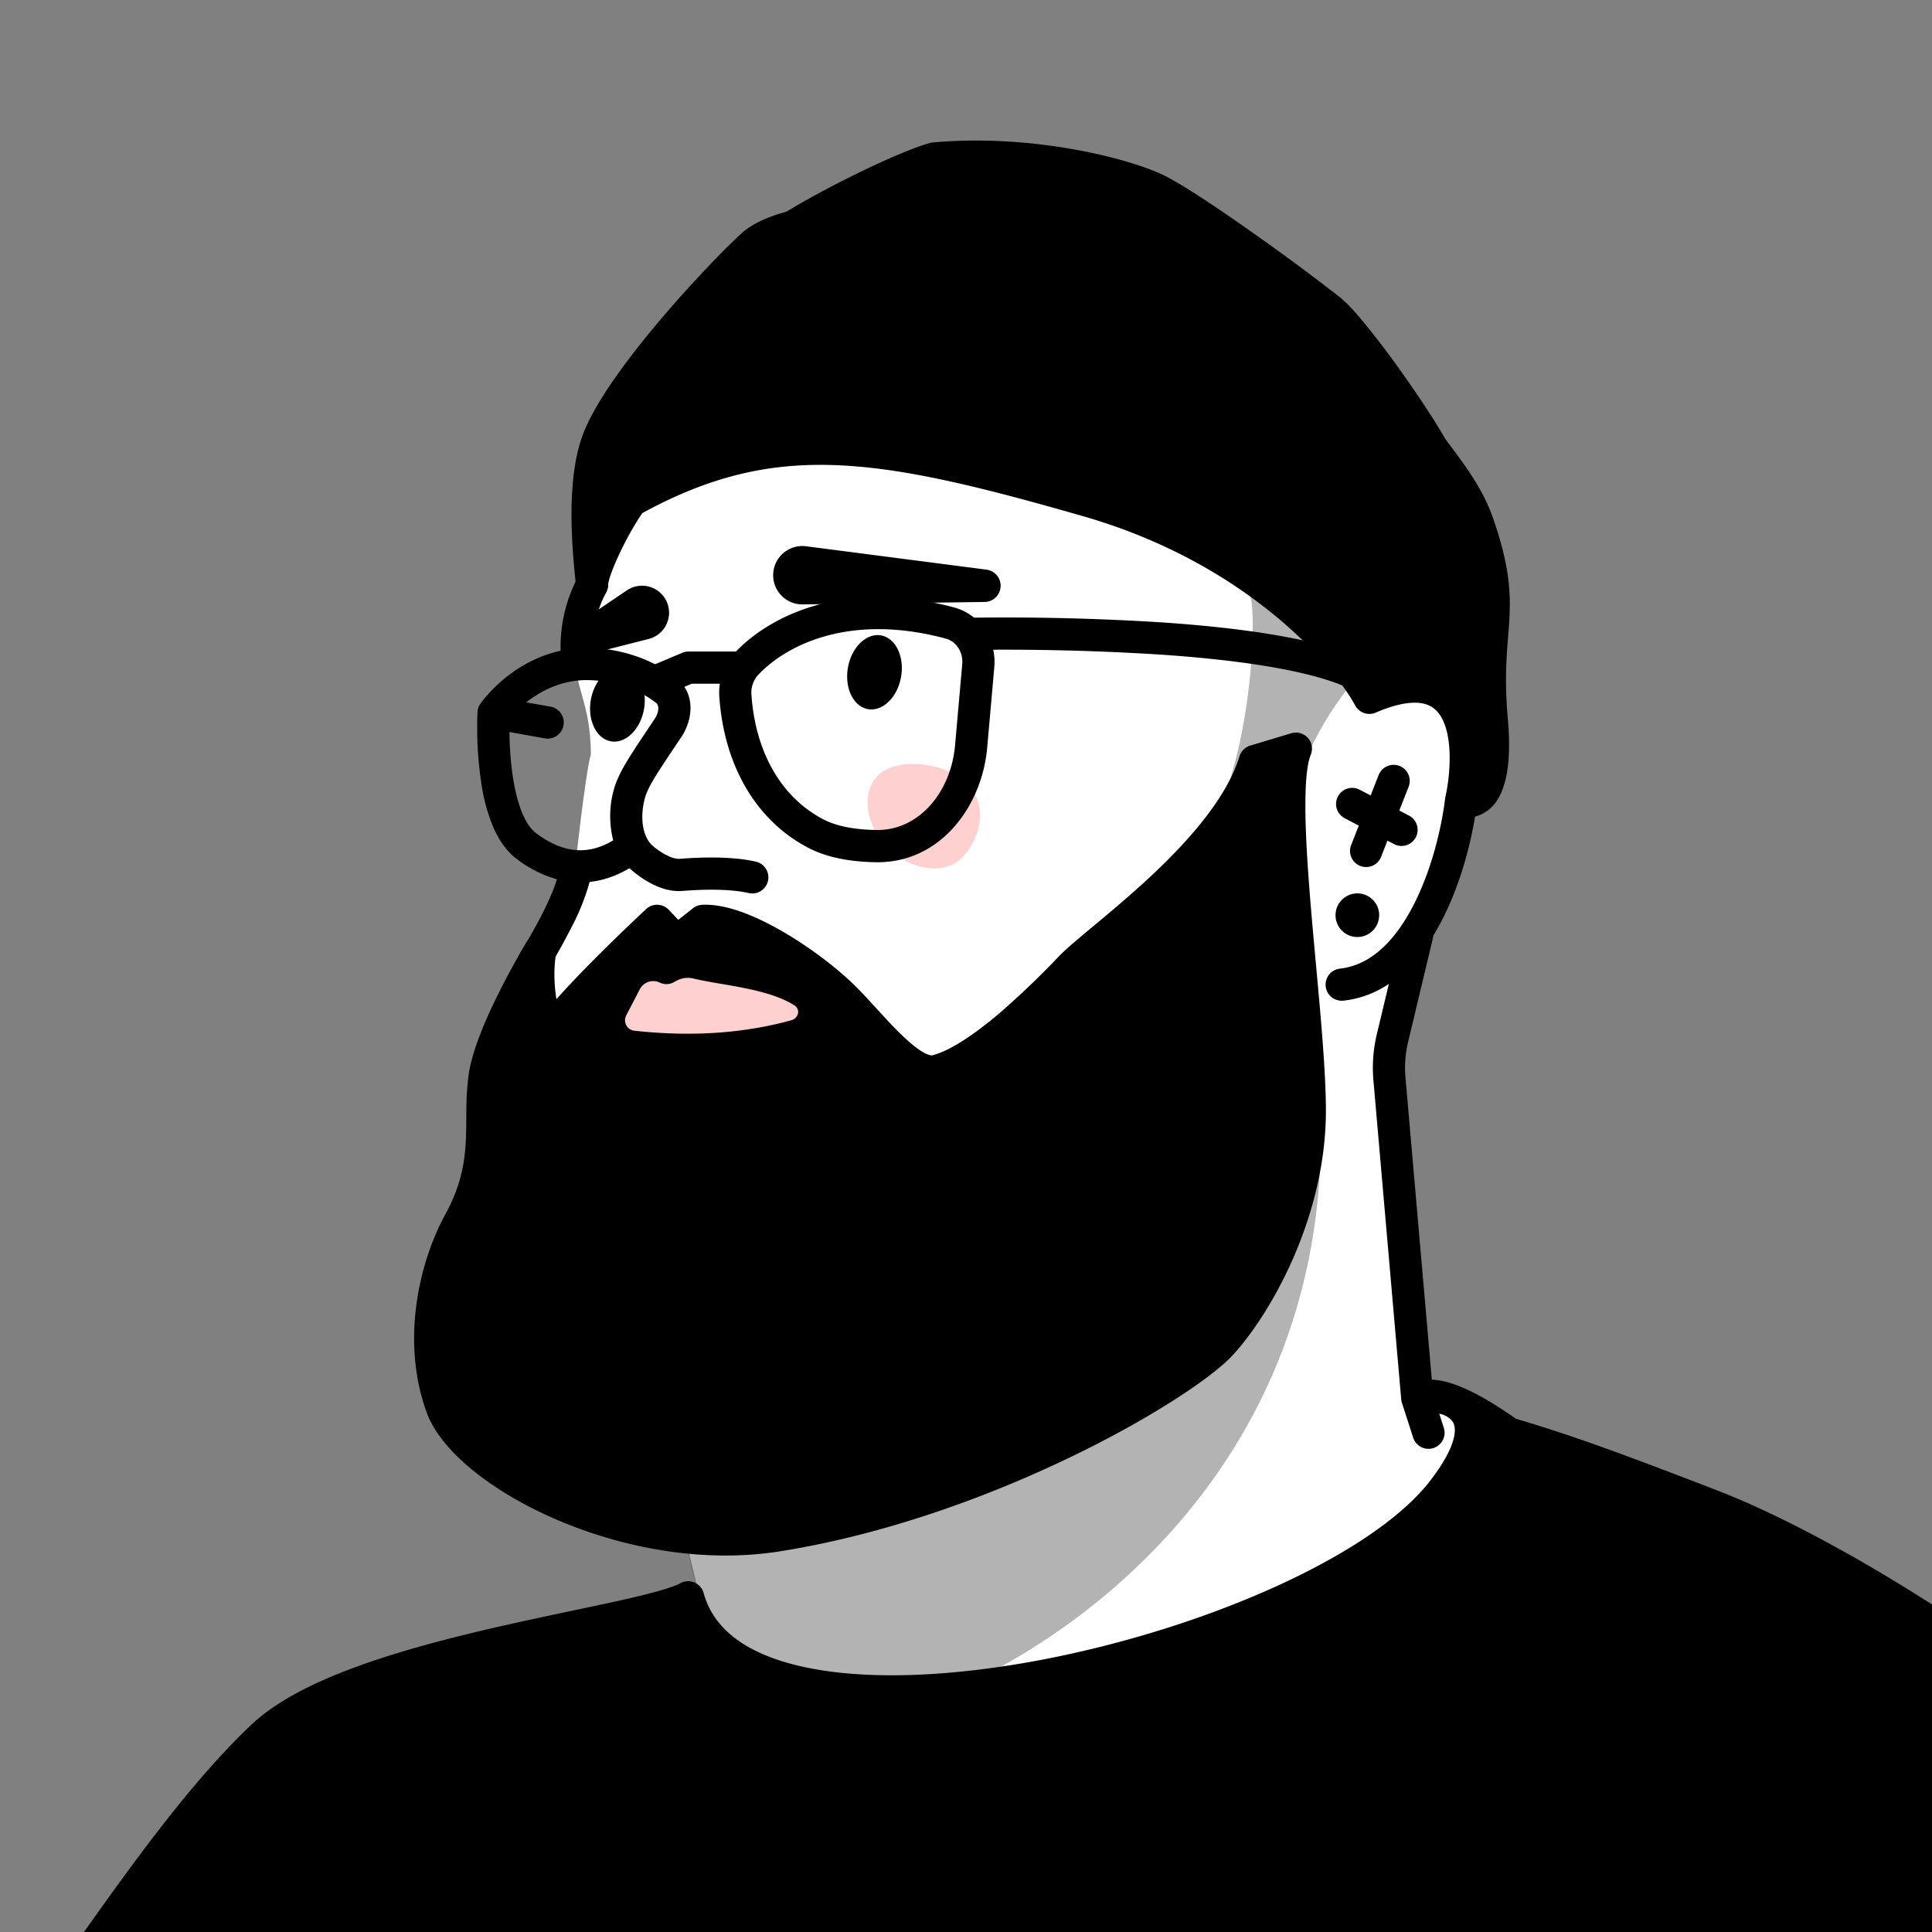
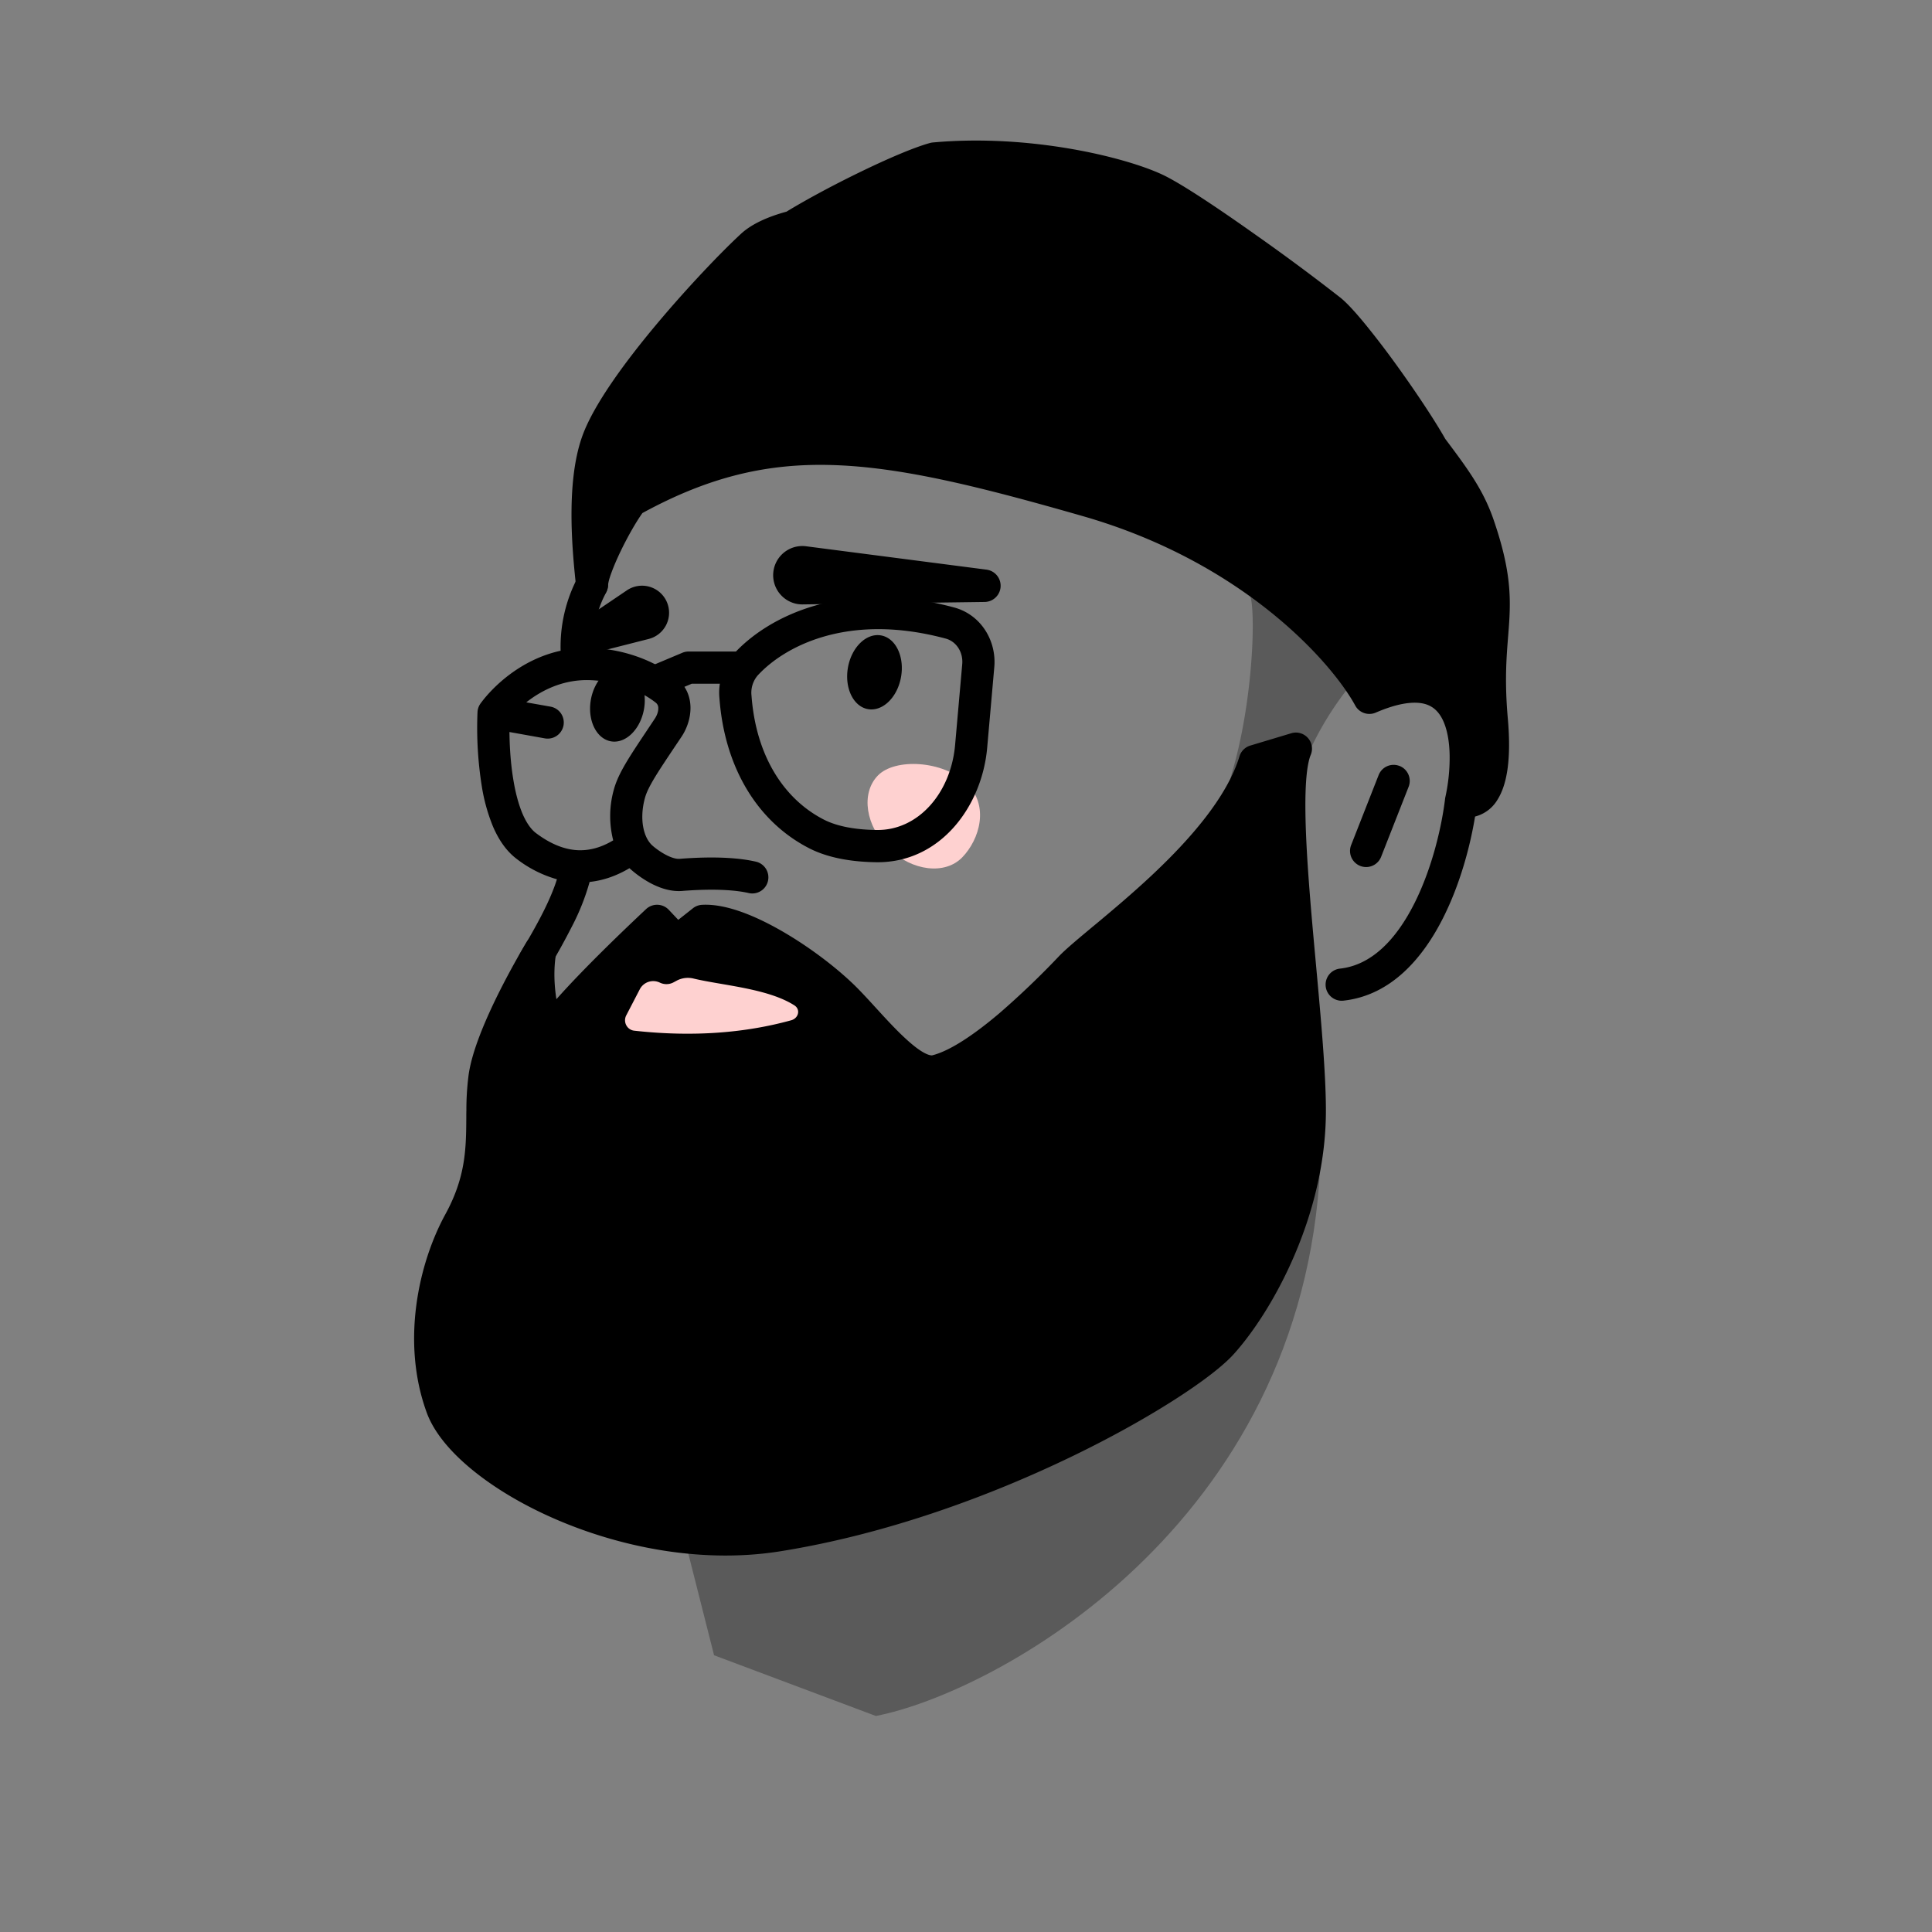
<svg xmlns="http://www.w3.org/2000/svg" width="45" height="45" fill="none">
  <rect width="100%" height="100%" fill="#808080" stroke="none" />
  <g clip-path="url(#a)">
-     <path fill="#fff" d="M34.472 32.997v2.44l-2.518 3.074-8.085 1.983-7.058-1.202-1.943-7.913c-.762-1.741-2.356-5.553-2.631-6.864-.275-1.313.445-3.115.839-3.852.013.724.091 1.678.305-.306.214-1.983.343-2.682.381-2.784 0-1.296-.457-1.601-.38-2.707.06-.885.759-2.205 1.09-3.006 4.327-3.977 15.227.755 17.492 4.111 1.678 0 2.055.797 2.055.797s-.412 4.2-.92 4.772l-.687 3.356.687 7.567 1.373.534Z" />
    <path fill="#000" d="m18.684 14.078 4.249-.057a.378.378 0 0 0 .043-.753l-4.214-.546a.68.68 0 1 0-.078 1.356Zm-3.576.805-1.007.256a.448.448 0 0 1-.361-.806l.86-.582a.63.63 0 1 1 .508 1.132Zm5.879.885c.084-.475-.125-.908-.467-.968-.341-.06-.686.275-.77.75-.083.474.126.907.467.967.342.06.687-.275.77-.75ZM15 16.517c.083-.474-.126-.907-.468-.967-.341-.06-.686.275-.77.75-.083.473.126.906.468.967.341.06.686-.276.77-.75Z" />
    <path fill="#000" d="M13.79 13.611c-.066-.634-.25-2.29.13-3.336.474-1.307 2.702-3.73 3.595-4.554.19-.176.517-.33.953-.443.93-.573 2.6-1.394 3.288-1.585 2.186-.2 4.345.332 5.163.716.817.384 3.453 2.32 4.07 2.82.495.4 1.868 2.321 2.36 3.2.53.708.861 1.153 1.08 1.786.713 2.059.119 2.296.317 4.553.158 1.806-.41 1.993-.713 1.861.264-1.214.206-3.389-2.138-2.375-.58-1.07-2.708-3.485-6.573-4.593-4.83-1.386-7.325-1.822-10.61 0-.357.462-.922 1.602-.922 1.95Z" />
-     <path fill="#000" fill-rule="evenodd" d="M21.825 4.063c-.314.093-.86.326-1.459.617l-.027.013c1.696-.006 3.883.375 6.129 1.4 1.947.889 3.882 1.82 5.397 2.775a19.04 19.04 0 0 0-.657-.856 4.024 4.024 0 0 0-.454-.492 48.68 48.68 0 0 0-1.942-1.439c-.847-.6-1.68-1.158-2.053-1.332-.75-.353-2.824-.871-4.934-.686Zm11.246 6.62c-1.439-1.3-4.093-2.62-6.914-3.907-3.138-1.432-6.1-1.525-7.595-1.135-.413.107-.67.24-.793.355-.432.4-1.201 1.2-1.92 2.061-.732.876-1.365 1.762-1.577 2.346-.156.428-.21 1-.21 1.574.12-.21.242-.403.352-.545a.374.374 0 0 1 .115-.1c1.698-.94 3.21-1.306 4.921-1.249 1.69.056 3.564.525 5.976 1.217 3.66 1.05 5.824 3.248 6.628 4.489.493-.172.922-.216 1.29-.127.46.112.76.416.936.781.03.061.056.124.079.188-.062-.834-.017-1.401.02-1.871.01-.127.02-.248.027-.364.032-.55.009-1.076-.331-2.058-.194-.561-.482-.959-1.004-1.655Zm1.286 8.336a.853.853 0 0 0 .524-.395c.228-.364.32-.967.239-1.888-.076-.86-.033-1.404.006-1.9.011-.134.021-.264.029-.397.037-.647.001-1.27-.371-2.347-.24-.69-.602-1.178-1.12-1.868-.26-.459-.728-1.16-1.19-1.795a19.858 19.858 0 0 0-.687-.893c-.206-.25-.405-.472-.561-.599a49.188 49.188 0 0 0-1.98-1.468c-.829-.588-1.722-1.19-2.168-1.4-.88-.413-3.107-.956-5.356-.75a.377.377 0 0 0-.066.013c-.38.105-.997.372-1.617.673-.607.294-1.246.636-1.72.925-.437.119-.812.287-1.059.515-.46.425-1.251 1.25-1.988 2.132-.725.868-1.442 1.847-1.705 2.57-.214.588-.262 1.319-.255 1.955.007.612.066 1.175.1 1.5l.005.048a.375.375 0 0 0 .748-.039c0-.002.002-.024.014-.075.012-.05.031-.111.058-.185.053-.147.129-.325.218-.51.164-.341.358-.68.508-.891 1.56-.851 2.92-1.169 4.462-1.117 1.586.053 3.376.494 5.794 1.188 3.767 1.08 5.813 3.43 6.347 4.412.092.17.3.242.478.165.549-.237.903-.26 1.123-.207.2.049.339.174.438.378.104.216.156.51.16.84a4.283 4.283 0 0 1-.104.977c-.075.644-.298 1.624-.718 2.457-.426.846-1 1.438-1.733 1.518a.375.375 0 0 0 .082.746c1.119-.123 1.858-1.008 2.32-1.926.399-.79.633-1.679.745-2.362Z" clip-rule="evenodd" />
+     <path fill="#000" fill-rule="evenodd" d="M21.825 4.063c-.314.093-.86.326-1.459.617l-.027.013c1.696-.006 3.883.375 6.129 1.4 1.947.889 3.882 1.82 5.397 2.775a19.04 19.04 0 0 0-.657-.856 4.024 4.024 0 0 0-.454-.492 48.68 48.68 0 0 0-1.942-1.439Zm11.246 6.62c-1.439-1.3-4.093-2.62-6.914-3.907-3.138-1.432-6.1-1.525-7.595-1.135-.413.107-.67.24-.793.355-.432.4-1.201 1.2-1.92 2.061-.732.876-1.365 1.762-1.577 2.346-.156.428-.21 1-.21 1.574.12-.21.242-.403.352-.545a.374.374 0 0 1 .115-.1c1.698-.94 3.21-1.306 4.921-1.249 1.69.056 3.564.525 5.976 1.217 3.66 1.05 5.824 3.248 6.628 4.489.493-.172.922-.216 1.29-.127.46.112.76.416.936.781.03.061.056.124.079.188-.062-.834-.017-1.401.02-1.871.01-.127.02-.248.027-.364.032-.55.009-1.076-.331-2.058-.194-.561-.482-.959-1.004-1.655Zm1.286 8.336a.853.853 0 0 0 .524-.395c.228-.364.32-.967.239-1.888-.076-.86-.033-1.404.006-1.9.011-.134.021-.264.029-.397.037-.647.001-1.27-.371-2.347-.24-.69-.602-1.178-1.12-1.868-.26-.459-.728-1.16-1.19-1.795a19.858 19.858 0 0 0-.687-.893c-.206-.25-.405-.472-.561-.599a49.188 49.188 0 0 0-1.98-1.468c-.829-.588-1.722-1.19-2.168-1.4-.88-.413-3.107-.956-5.356-.75a.377.377 0 0 0-.066.013c-.38.105-.997.372-1.617.673-.607.294-1.246.636-1.72.925-.437.119-.812.287-1.059.515-.46.425-1.251 1.25-1.988 2.132-.725.868-1.442 1.847-1.705 2.57-.214.588-.262 1.319-.255 1.955.007.612.066 1.175.1 1.5l.005.048a.375.375 0 0 0 .748-.039c0-.002.002-.024.014-.075.012-.05.031-.111.058-.185.053-.147.129-.325.218-.51.164-.341.358-.68.508-.891 1.56-.851 2.92-1.169 4.462-1.117 1.586.053 3.376.494 5.794 1.188 3.767 1.08 5.813 3.43 6.347 4.412.092.17.3.242.478.165.549-.237.903-.26 1.123-.207.2.049.339.174.438.378.104.216.156.51.16.84a4.283 4.283 0 0 1-.104.977c-.075.644-.298 1.624-.718 2.457-.426.846-1 1.438-1.733 1.518a.375.375 0 0 0 .082.746c1.119-.123 1.858-1.008 2.32-1.926.399-.79.633-1.679.745-2.362Z" clip-rule="evenodd" />
    <path fill="#000" d="M11.287 25.08c.122-.853.907-2.288 1.297-2.94-.143.834.085 1.668.203 1.93.59-.793 1.924-2.062 2.517-2.621l.458.483.61-.483c.94-.051 2.639 1.097 3.407 1.906.681.718 1.478 1.726 2.024 1.59 1.026-.256 2.504-1.758 3.14-2.42.635-.66 3.65-2.716 4.286-4.8l.954-.287c-.483 1.144.325 6.142.325 8.43 0 2.335-1.202 4.477-2.046 5.417-.843.94-5.433 3.688-10.337 4.476-3.484.56-7.273-1.458-7.832-2.983-.56-1.526-.175-3.248.41-4.316.753-1.375.432-2.314.584-3.381Z" />
    <path fill="#000" fill-rule="evenodd" d="M30.463 17.188a.375.375 0 0 1 .066.396c-.038.09-.074.248-.097.487-.022.232-.03.515-.026.84.007.652.062 1.444.132 2.282.035.414.074.84.113 1.265.117 1.276.232 2.537.232 3.41 0 2.447-1.251 4.676-2.142 5.667-.246.275-.727.645-1.357 1.05-.64.411-1.459.875-2.404 1.332-1.889.914-4.298 1.813-6.796 2.214-1.828.294-3.718-.09-5.22-.736-.752-.323-1.418-.718-1.937-1.138-.511-.413-.912-.877-1.086-1.35l.35-.128-.35.128c-.606-1.654-.188-3.49.433-4.625.344-.629.442-1.15.472-1.649.012-.198.014-.388.015-.588 0-.06 0-.121.002-.183a6.27 6.27 0 0 1 .053-.834c.07-.488.319-1.104.58-1.654.267-.56.567-1.093.766-1.427a.375.375 0 0 1 .691.256c-.064.378-.042.76.007 1.07.68-.765 1.626-1.663 2.087-2.097a.375.375 0 0 1 .53.015l.221.234.342-.27a.375.375 0 0 1 .212-.08c.309-.017.647.064.972.185.331.123.676.299 1.009.498.662.396 1.307.906 1.718 1.34.12.125.237.253.352.379.235.257.464.507.693.717.167.154.312.265.433.33.125.066.176.058.184.057.42-.105.986-.49 1.564-.98a19.648 19.648 0 0 0 1.395-1.335c.16-.166.442-.4.765-.67l.114-.094c.381-.318.83-.696 1.278-1.116.91-.854 1.755-1.831 2.041-2.77a.375.375 0 0 1 .251-.25l.955-.287c.139-.042.29 0 .387.109Zm-.94.84c-.395 1.074-1.317 2.093-2.18 2.904-.466.437-.93.827-1.312 1.146l-.1.084c-.343.284-.59.49-.718.623-.32.332-.859.885-1.45 1.388-.578.49-1.262.984-1.869 1.135-.266.067-.519-.016-.718-.122a2.977 2.977 0 0 1-.588-.44c-.252-.232-.52-.524-.767-.794-.11-.12-.215-.235-.314-.338-.357-.376-.945-.845-1.56-1.213a5.562 5.562 0 0 0-.885-.438 2.09 2.09 0 0 0-.56-.139l-.507.402a.375.375 0 0 1-.505-.036l-.2-.211c-.662.63-1.71 1.655-2.202 2.315a.375.375 0 0 1-.642-.07 3.298 3.298 0 0 1-.2-.679l-.072.15c-.259.545-.463 1.073-.515 1.439a5.632 5.632 0 0 0-.046.737l-.002.167c-.001.203-.003.42-.016.64a4.456 4.456 0 0 1-.563 1.964c-.549 1.002-.899 2.61-.387 4.006.107.29.389.65.854 1.026.457.37 1.062.731 1.762 1.033 1.403.604 3.149.95 4.804.684 2.407-.387 4.745-1.256 6.588-2.149.92-.445 1.713-.895 2.325-1.288.621-.4 1.03-.725 1.205-.92.797-.887 1.95-2.944 1.95-5.165 0-.837-.11-2.044-.226-3.307-.04-.433-.08-.873-.116-1.306a34.663 34.663 0 0 1-.136-2.335c-.004-.34.005-.653.03-.922l.003-.02-.165.049Z" clip-rule="evenodd" />
    <path fill="#000" fill-rule="evenodd" d="M29.7 13.537a.375.375 0 0 0-.564.403c.022.095.041.295.043.59.002.287-.012.641-.046 1.033-.067.784-.212 1.698-.456 2.5a.375.375 0 0 0 .563.422l1.062-.693c.063-.04.112-.1.14-.168a7.46 7.46 0 0 1 .983-1.63c.04-.05.071-.084.09-.104a.375.375 0 0 0 .082-.569 21.244 21.244 0 0 0-.878-.914c-.345-.337-.735-.692-1.018-.87Z" clip-rule="evenodd" opacity=".3" />
-     <path fill="#000" fill-rule="evenodd" d="M31.163 18.551a.375.375 0 0 1 .506-.157l1.15.603a.375.375 0 0 1-.349.664l-1.15-.603a.375.375 0 0 1-.157-.507Z" clip-rule="evenodd" />
    <path fill="#FED1D0" d="M20.446 18.065c-.401.415-.286 1.177.258 1.703.544.525 1.31.615 1.71.2.401-.415.64-1.202.096-1.728-.544-.525-1.663-.59-2.064-.175Z" />
    <path fill="#000" fill-rule="evenodd" d="M32.598 17.84a.375.375 0 0 1 .211.487l-.643 1.637a.375.375 0 0 1-.698-.274l.643-1.637a.375.375 0 0 1 .487-.212Zm-18.635-4.541c.182.098.25.326.152.508-.22.408-.307.85-.308 1.287.812.035 1.496.34 1.93.683.488.384.387 1.006.14 1.378l-.185.276c-.167.25-.301.451-.41.627-.146.237-.223.395-.258.52-.134.48-.047.93.18 1.124.042.037.151.124.284.197.142.078.261.111.34.105.904-.071 1.455-.008 1.77.064a.375.375 0 1 1-.167.731c-.224-.051-.696-.114-1.544-.047-.297.023-.573-.093-.76-.195a2.525 2.525 0 0 1-.466-.335c-.285.17-.596.285-.928.32a5.298 5.298 0 0 1-.407 1.028 15.88 15.88 0 0 1-.558 1.005.375.375 0 1 1-.648-.378l.058-.1c.135-.23.314-.536.478-.862.133-.266.245-.526.316-.755a2.771 2.771 0 0 1-.937-.474c-.255-.192-.43-.47-.553-.756a4.215 4.215 0 0 1-.26-.936 8.675 8.675 0 0 1-.1-1.726.375.375 0 0 1 .073-.206c.279-.38.927-1.02 1.863-1.225a3.46 3.46 0 0 1 .397-1.706.375.375 0 0 1 .508-.152Zm.32 6.274a2.282 2.282 0 0 1 .019-1.197c.064-.23.188-.461.342-.712.116-.188.262-.406.431-.66l.176-.264c.06-.09.084-.18.082-.247a.153.153 0 0 0-.06-.127c-.327-.258-.89-.512-1.57-.525-.599-.01-1.094.24-1.445.518l.564.1a.375.375 0 1 1-.132.739l-.824-.148c.004.342.028.749.095 1.137.048.286.118.55.21.768.095.22.203.367.314.45.367.276.695.387.983.398.275.01.546-.068.815-.23Zm7.745-4.699c-2.306-.62-3.781.202-4.384.863a.619.619 0 0 0-.14.467c.102 1.379.736 2.401 1.689 2.888.314.16.746.235 1.23.24.97.012 1.725-.867 1.823-1.979l.166-1.881c.026-.29-.145-.534-.384-.598Zm-4.938.357c.795-.87 2.56-1.773 5.133-1.082.63.17.99.78.936 1.389l-.166 1.881c-.12 1.35-1.08 2.681-2.58 2.664-.536-.007-1.1-.088-1.561-.323-1.236-.631-1.98-1.921-2.095-3.5a1.366 1.366 0 0 1 .333-1.029Z" clip-rule="evenodd" />
    <path fill="#FED1D0" d="m14.902 23.042-.315.607c-.08.153.016.34.188.358 1.403.155 2.615.044 3.654-.243.17-.047.223-.251.074-.347-.618-.395-1.673-.464-2.342-.623a.555.555 0 0 0-.393.044l-.078.042a.352.352 0 0 1-.321.007.353.353 0 0 0-.467.155Z" />
-     <path fill="#000" d="M33.607 34.721c1.475-1.91.087-2.322-.596-2.16.445-.195 1.184.158 2.134.827 1.292.38 2.484.812 4.735 1.684 3.072 1.19 7.691 4.289 8.244 5.255l.5 3.127-.5 7.913-47.861-.492.626-3.816c1.08-1.267 3.143-4.653 5.23-6.62 2.085-1.968 8.767-2.613 9.91-3.234 1.219 4.498 14.685 1.262 17.578-2.484Z" />
-     <path fill="#000" fill-rule="evenodd" d="M33.098 21.401c.201.049.325.25.277.452l-.576 2.41c-.07.289-.089.588-.058.884v.007l.609 6.98c.228.01.46.079.681.17.384.157.816.418 1.28.742 1.284.38 2.486.817 4.705 1.676 1.57.608 3.517 1.696 5.135 2.747a27.97 27.97 0 0 1 2.117 1.503c.285.227.533.44.73.632.191.185.355.369.452.537.022.04.037.083.044.127l.5 3.127a.37.37 0 0 1 .004.083l-.5 7.912a.375.375 0 0 1-.378.352L.259 51.25a.375.375 0 0 1-.366-.436l.626-3.816a.375.375 0 0 1 .084-.182c.354-.415.815-1.062 1.36-1.827.267-.375.555-.78.86-1.198.913-1.253 1.968-2.616 3.038-3.625.578-.545 1.444-.975 2.395-1.327.96-.355 2.043-.643 3.086-.887.697-.163 1.385-.308 2.007-.44.306-.064.596-.125.862-.183.409-.089.764-.171 1.05-.25.295-.08.487-.149.588-.204a.375.375 0 0 1 .541.232c.248.912 1.13 1.503 2.56 1.765 1.417.26 3.255.167 5.172-.186 1.913-.353 3.876-.96 5.535-1.706 1.672-.752 2.987-1.626 3.653-2.488.351-.455.506-.788.556-1.017.047-.218 0-.325-.045-.382a.516.516 0 0 0-.297-.164l.11.344a.375.375 0 0 1-.713.23l-.267-.827a.377.377 0 0 1-.017-.083l-.642-7.368v-.003c-.04-.38-.014-.763.074-1.134l.577-2.41a.375.375 0 0 1 .452-.277Zm1.526 12.085a1.633 1.633 0 0 1-.026.149c-.083.38-.308.815-.695 1.316-.78 1.01-2.233 1.946-3.938 2.713-1.717.773-3.739 1.396-5.707 1.76-1.963.36-3.901.468-5.443.186-1.369-.25-2.522-.831-3.007-1.911a7.47 7.47 0 0 1-.349.104c-.306.084-.677.17-1.088.259-.276.06-.57.122-.88.187-.617.13-1.289.272-1.978.433-1.032.241-2.08.522-2.997.86-.924.342-1.675.73-2.14 1.17-1.016.957-2.036 2.271-2.947 3.52-.286.394-.564.783-.827 1.152-.526.739-.994 1.396-1.36 1.838l-.539 3.282 47.069.484.474-7.516-.48-3.009a2.5 2.5 0 0 0-.29-.321 9.455 9.455 0 0 0-.675-.583 27.135 27.135 0 0 0-2.058-1.461c-1.597-1.038-3.496-2.094-4.998-2.676-2.25-.872-3.43-1.299-4.705-1.674a.375.375 0 0 1-.11-.053 12.14 12.14 0 0 0-.306-.209Zm-7.591-18.239a57.672 57.672 0 0 0-4.435-.109.375.375 0 0 1-.01-.75 58.437 58.437 0 0 1 4.496.11c1.684.116 3.41.34 4.483.78a.375.375 0 1 1-.285.694c-.947-.39-2.56-.61-4.249-.725Z" clip-rule="evenodd" />
-     <path fill="#000" d="M32.123 21.317a.508.508 0 1 1-1.016 0 .508.508 0 0 1 1.017 0Z" />
    <path fill="#000" d="m20.4 39.968-3.768-1.414-.828-3.27 5.458-.138 4.113-1.785 3.003-1.764 1.155-1.954 1.218-2.498c-.394 8.426-7.6 12.29-10.35 12.823Z" opacity=".3" />
    <path fill="#000" fill-rule="evenodd" d="M15.892 15.205a.374.374 0 0 1 .145-.03h1.208a.375.375 0 0 1 0 .75h-1.132l-.7.296a.375.375 0 1 1-.291-.692l.77-.324Zm5.017-8.032a.375.375 0 0 1 .166.504L20.16 9.49c-.075.15-.117.304-.126.458l-.03.53a.375.375 0 0 1-.75-.044l.032-.53c.015-.26.085-.515.205-.752l.914-1.813a.375.375 0 0 1 .504-.166Zm2.251.246c.2.057.314.264.257.464L22.9 9.677l-.494 1.222a.375.375 0 1 1-.695-.28l.48-1.187.504-1.757a.375.375 0 0 1 .464-.256Zm-4.424.19a.375.375 0 0 1 .125.515l-.77 1.266a1.19 1.19 0 0 0-.179.552l-.038.65a.375.375 0 0 1-.748-.044l.038-.65A1.94 1.94 0 0 1 17.45 9l.77-1.266a.375.375 0 0 1 .516-.125Zm6.56.646a.375.375 0 0 1 .287.446l-.273 1.264-.418 1.422a.375.375 0 0 1-.72-.21l.41-1.397.268-1.237a.375.375 0 0 1 .445-.288Zm-8.777.407a.375.375 0 0 1 .04.528l-.371.431a1.598 1.598 0 0 0-.343.605 1.494 1.494 0 0 0-.058.451v.492a.375.375 0 0 1-.75 0v-.492a2.235 2.235 0 0 1 .582-1.545l.37-.43a.375.375 0 0 1 .53-.04Zm10.97.47c.207 0 .374.168.374.375v1.08c0 .249-.05.494-.146.726l-.002.005-.383.883a.375.375 0 1 1-.688-.298l.382-.88c.059-.143.088-.29.088-.435v-1.08c0-.208.167-.376.374-.376Z" clip-rule="evenodd" />
  </g>
  <defs>
    <clipPath id="a">
      <path fill="#fff" d="M45 0H0v45h45z" />
    </clipPath>
  </defs>
</svg>